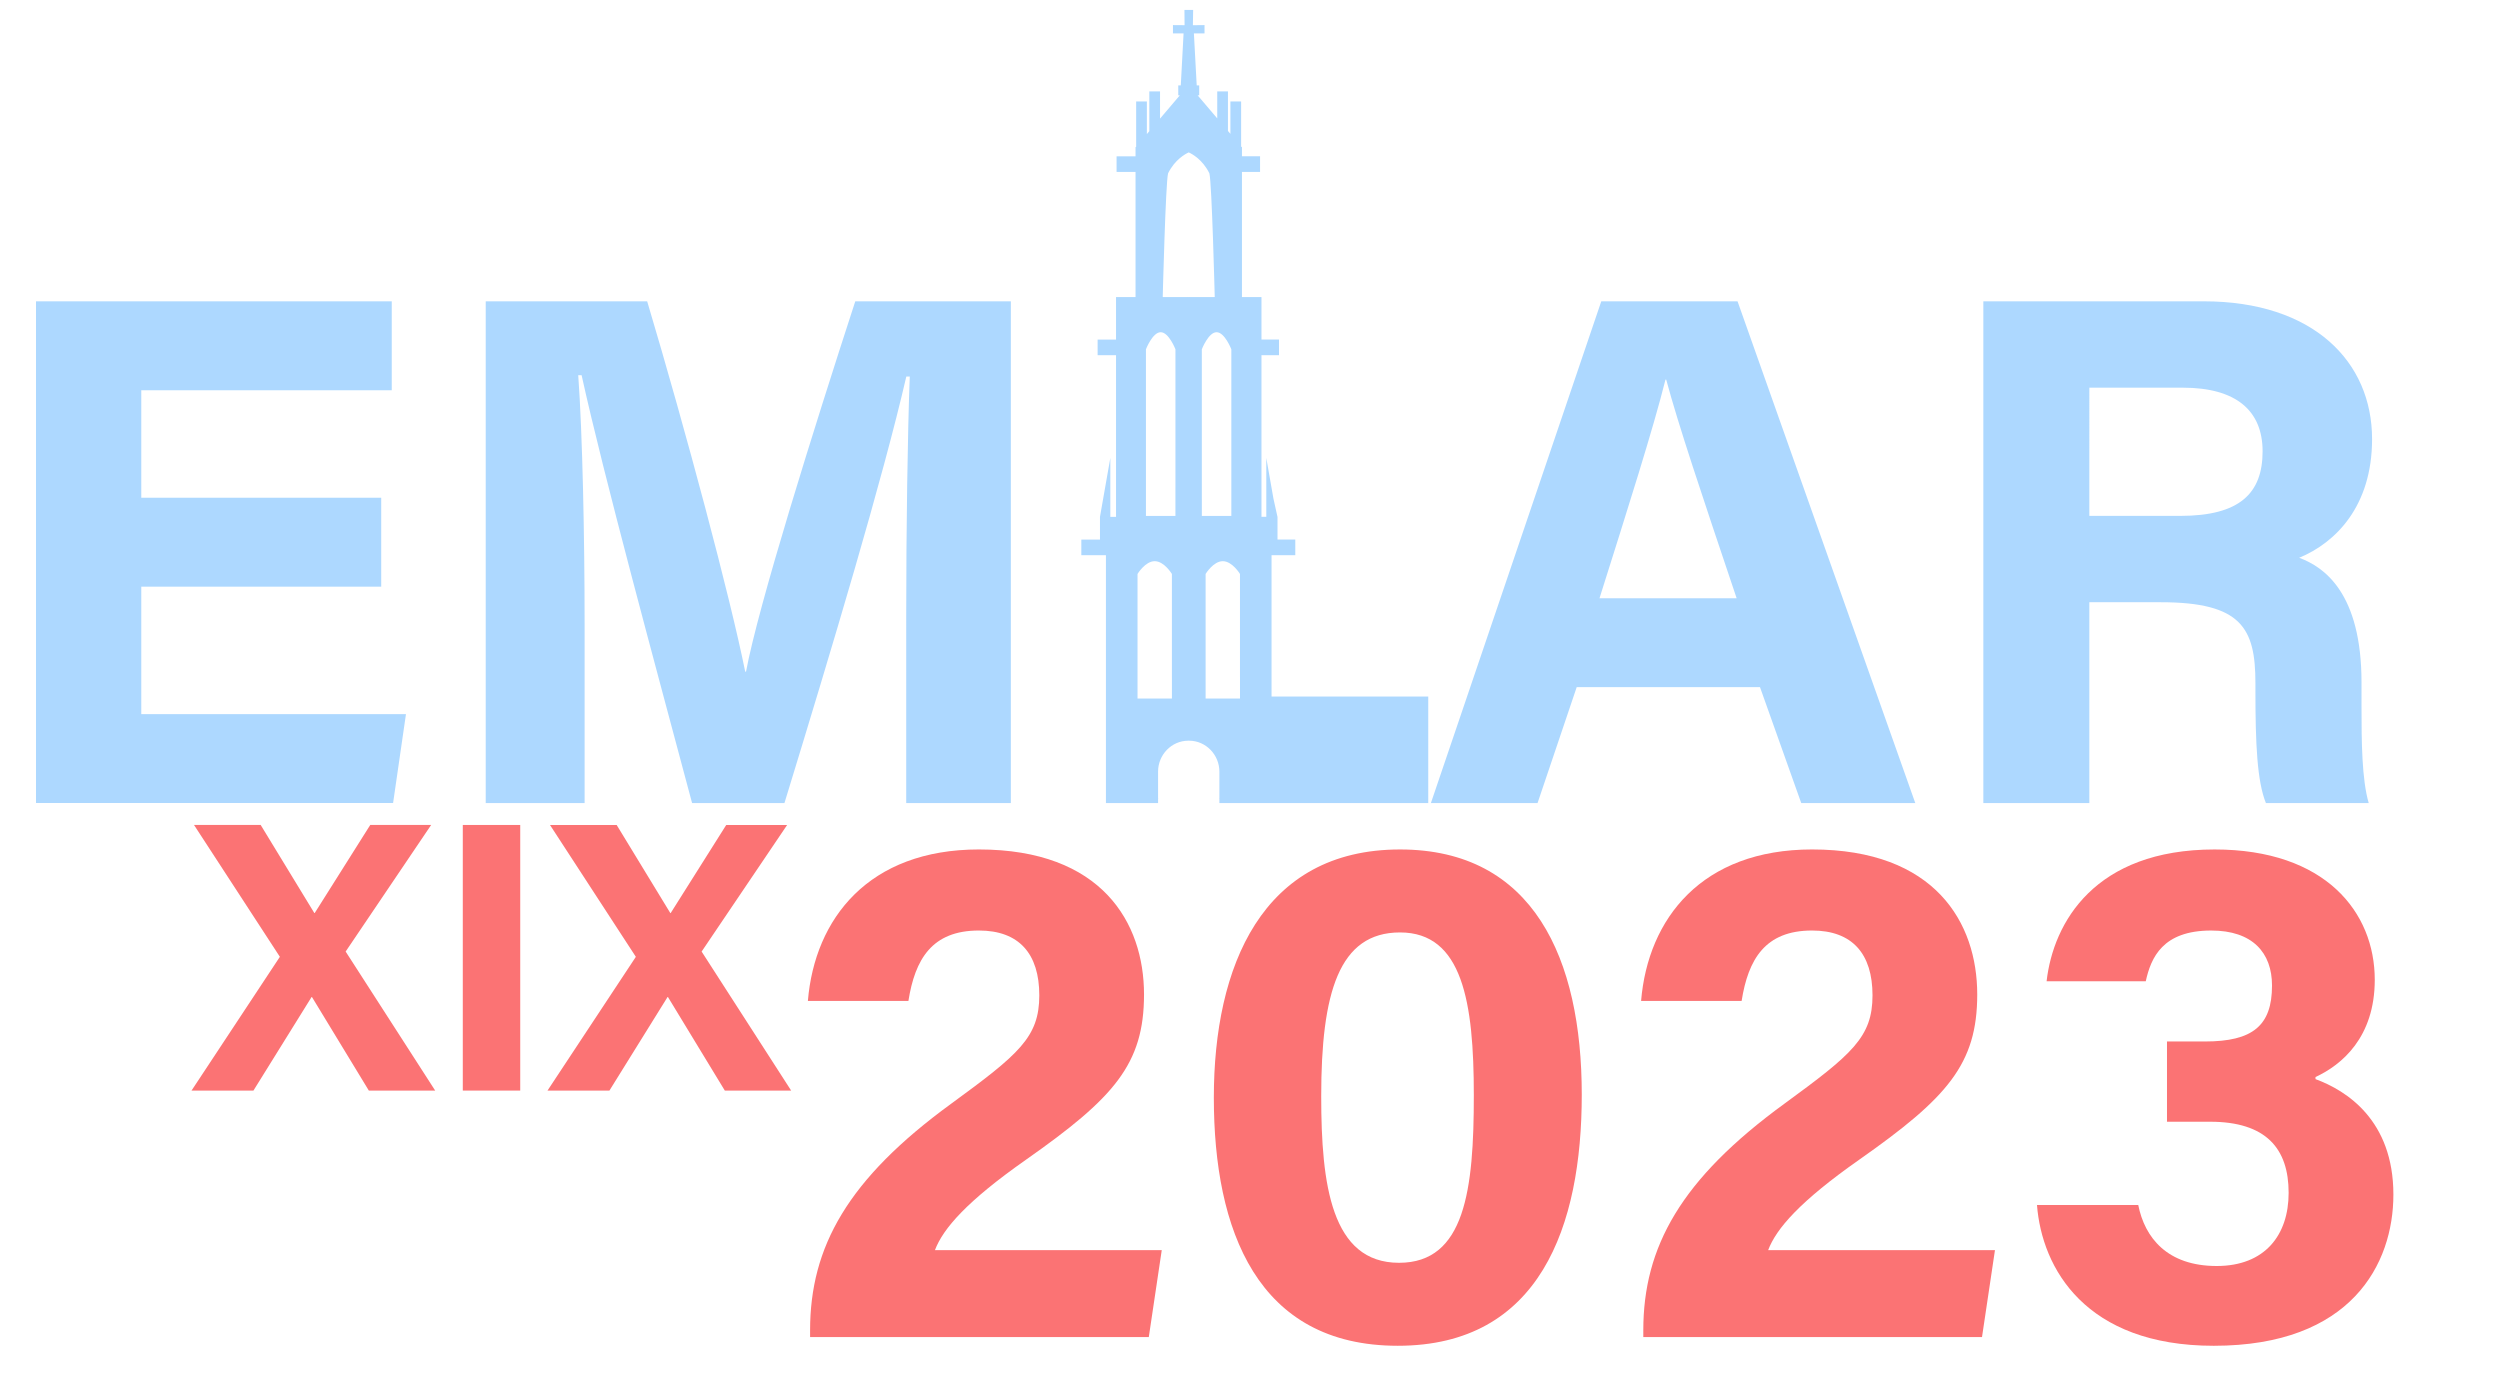
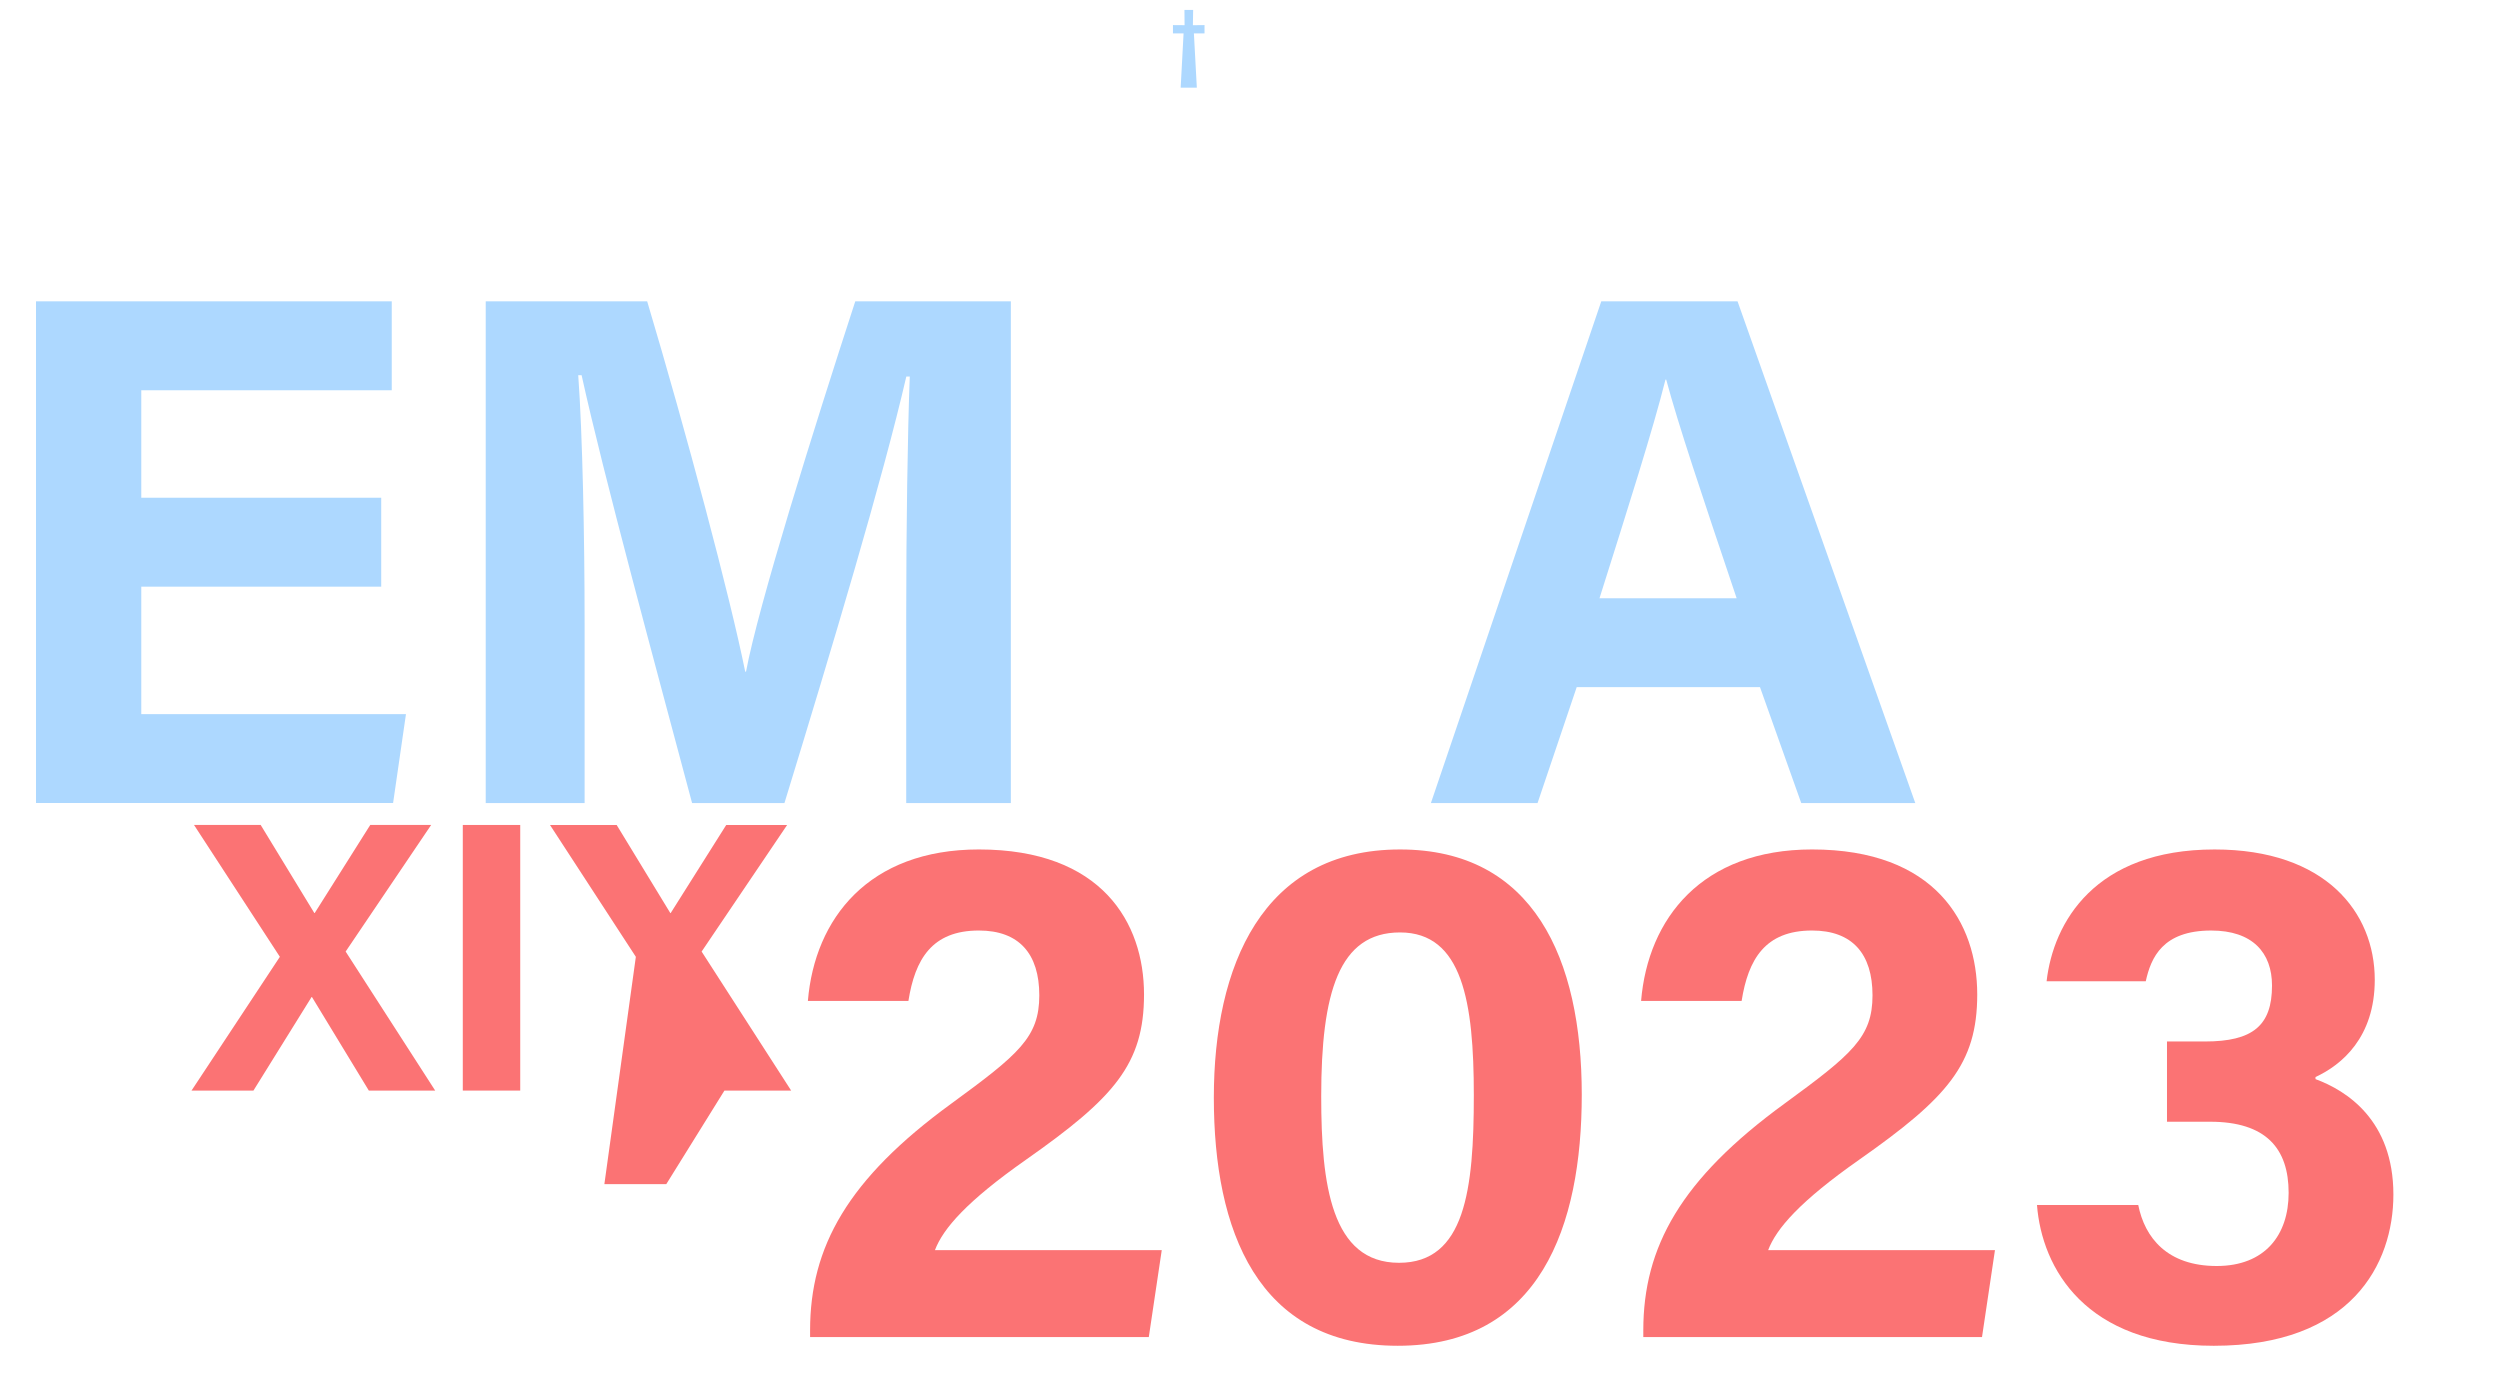
<svg xmlns="http://www.w3.org/2000/svg" version="1.1" id="_x32_020" x="0px" y="0px" viewBox="0 0 1891.18 1039.45" style="enable-background:new 0 0 1891.18 1039.45;" xml:space="preserve">
  <style type="text/css"> .st0{fill:#FB7374;} .st1{fill:#ADD8FF;} </style>
  <g>
    <g>
      <g>
        <path class="st0" d="M279.01,824.99l-43.02-70.77h-0.29l-43.98,70.77h-46.84l66.83-101.19l-64.94-99.74h50.43l40.58,66.62h0.29 l42.01-66.62h46.07l-64.68,95.76l67.74,105.18H279.01z" />
        <path class="st0" d="M393.54,624.06v200.93h-43.45V624.06H393.54z" />
-         <path class="st0" d="M548.3,824.99l-43.02-70.77h-0.29l-43.98,70.77h-46.84L481,723.81l-64.94-99.74h50.43l40.58,66.62h0.29 l42.01-66.62h46.07l-64.68,95.76l67.74,105.18H548.3z" />
+         <path class="st0" d="M548.3,824.99h-0.29l-43.98,70.77h-46.84L481,723.81l-64.94-99.74h50.43l40.58,66.62h0.29 l42.01-66.62h46.07l-64.68,95.76l67.74,105.18H548.3z" />
      </g>
    </g>
    <g>
      <g>
        <g>
          <path class="st1" d="M288.38,443.79H106.87v96.42H307.1l-9.74,67.26H27.23V227.94h269.12v67.26H106.87v81.32h181.51V443.79z" />
          <path class="st1" d="M685.53,465.11c0-64.76,1.04-137.36,2.69-180.26h-2.62c-17.84,77.43-55.79,203.87-92.18,322.63h-69.88 c-27.68-103.83-66.92-247.86-83.57-323.66h-2.55c3.24,44.53,4.82,122.63,4.82,187.72v135.94h-74.8V227.94h122.13 c29.59,99.17,62.76,223.56,74.16,280.14h0.62c9.29-49.88,50.99-182.89,82.64-280.14h117.7v379.54h-79.16V465.11z" />
          <path class="st1" d="M1192.73,519.81l-29.61,87.67h-80.68l128.88-379.54h103.08l134.45,379.54h-86.27l-31.2-87.67H1192.73z M1313.72,452.55c-26.95-80.1-44.12-131.27-53.28-165.38h-0.55c-9.36,37.42-28.32,96.96-49.91,165.38H1313.72z" />
-           <path class="st1" d="M1580.53,455.57v151.91h-80.19V227.94h166.77c82.75,0,127.3,45.58,127.3,104.2 c0,50.93-27.72,78.5-55.15,89.8c18.8,6.94,47.16,26.51,47.16,94.44v18.74c0,25.52,0.22,54.58,5.44,72.36h-77.77 c-6.67-16.52-7.93-44.92-7.93-85.22v-5.55c0-41.5-10.48-61.14-71.65-61.14H1580.53z M1580.53,390.25h68.8 c44.94,0,62.26-17.08,62.26-48.83c0-30.87-20.17-48.15-60.3-48.15h-70.76V390.25z" />
        </g>
      </g>
      <g>
        <g>
          <path class="st0" d="M612.81,1011.43v-5.04c0-63.07,28.36-114.38,106.78-171.5c51.13-37.36,66.61-50.29,66.61-81.93 c0-31.4-15.24-49.05-45.73-49.05c-35.49,0-48.28,21.73-53.28,53.26h-76.05c5.22-62.49,46.11-114.58,129.33-114.58 c93.09,0,124.95,55.43,124.95,109.69c0,52.76-22.7,78.26-89.38,125.07c-44.68,31.37-62.62,52-68.78,68.33h171.57l-9.8,65.75 H612.81z" />
          <path class="st0" d="M1196.56,828.05c0,99.6-31.65,189.99-139.2,189.99c-106.25,0-139.13-87.39-139.13-187.72 c0-99.29,36.47-187.72,140.78-187.72C1160.01,642.59,1196.56,725.21,1196.56,828.05z M999.46,829.41 c0,66.59,7.59,125.86,58.87,125.86c50.02,0,56.58-55.41,56.58-126.74c0-70.33-8.5-123.17-55.83-123.17 C1012.81,705.36,999.46,750.98,999.46,829.41z" />
          <path class="st0" d="M1243.11,1011.43v-5.04c0-63.07,28.36-114.38,106.78-171.5c51.13-37.36,66.61-50.29,66.61-81.93 c0-31.4-15.24-49.05-45.73-49.05c-35.49,0-48.28,21.73-53.28,53.26h-76.05c5.22-62.49,46.11-114.58,129.33-114.58 c93.09,0,124.95,55.43,124.95,109.69c0,52.76-22.7,78.26-89.38,125.07c-44.68,31.37-62.62,52-68.78,68.33h171.57l-9.8,65.75 H1243.11z" />
          <path class="st0" d="M1548.19,742.31c5.09-44.59,36.53-99.71,127.09-99.71c83.9,0,121.16,47.5,121.16,98.59 c0,43.62-25.04,64.39-44.83,73.55v1.59c23.51,8.65,58.92,31.11,58.92,87.35c0,52.38-31.75,114.37-135.87,114.37 c-97.03,0-130.04-58.56-133.74-106.52h76.6c4.93,24.77,21.99,46.17,59.33,46.17c36.52,0,54.44-23.42,54.44-55.35 c0-33.57-17.15-53.79-59.4-53.79h-32.62v-60.7h28.7c36.15,0,50.75-11.97,50.75-42.31c0-24.9-14.79-41.63-46.01-41.63 c-36.75,0-45.55,20.48-49.51,38.4H1548.19z" />
        </g>
      </g>
    </g>
  </g>
  <polygon class="st1" points="901.31,66.32 901.4,66.32 905.37,66.32 903.15,25.26 911.19,25.26 911.19,18.98 902.39,19.07 902.39,19.07 902.58,7.5 901.31,7.5 897.19,7.5 896,7.5 896.1,19.05 896.1,19.05 887.31,18.98 887.31,25.26 895.34,25.26 893.14,66.32 897.1,66.32 897.19,66.32 897.43,66.32 898,66.32 901.07,66.32 " />
-   <path class="st1" d="M961.89,526.9v-21.84v-38.54v-46.55h17.96v-11.81H966.4v-17.2h-0.03l-3.06-13.85l-5.39-30.68v44.53h-3.65 V268.68h13.26v-11.81h-13.26v-32.17h-14.76v-94.66h13.69v-11.81h-13.69v-7.01h-0.27l-0.37-0.44V76.75h-8.1v24.51l-1.86-2.18V69.16 h-8.1v20.4L906,72.14h1.17v-7.53l-9.02-0.04l0,0.04h-6.83v7.53h1.17l-14.96,17.59V69.16h-8.1v30.09l-1.86,2.18V76.75h-8.1v34.21 l-0.23,0.27H859v7.01h-14.34v11.81H859v94.66h-14.76v32.17h-13.92v11.81h13.92v122.28h-4.05h-0.26v-44.53l-7.83,44.53v17.2h-14.1 v11.81h18.61v46.55v38.54v21.84v10.46v70.12h39.44v-3.54h0.17c-0.04-0.1-0.17-0.19-0.17-0.28v-19.97 c0-12.69,10.11-23.33,22.81-23.39c0.13,0,0.26,0,0.38,0c0.13,0,0.26,0,0.38,0c12.7,0.07,22.81,10.71,22.81,23.4v19.96 c0,0.1-0.13,0.19-0.17,0.28h0.17v3.54h158V526.9H961.89z M886.52,512.32v6.44v9.66h-26.01v-9.66v-6.44v-78.14c0,0,5.82-9.66,13-9.66 s13,9.66,13,9.66V512.32z M889.18,368.76v8.61v12.92h-22.31v-12.92v-8.61V264.23c0,0,4.99-12.92,11.16-12.92 c6.16,0,11.16,12.92,11.16,12.92V368.76z M900.18,224.71v-0.2c0,0.11-0.08,0.2-0.2,0.2h-1.45c-0.11,0-0.2-0.08-0.2-0.2v0.2h-1.56 h-16.99c-0.11,0-0.2-0.08-0.2-0.2c0,0,2.18-86.22,4.04-93.37c5.12-10.45,13.18-14.75,15.63-15.85c2.44,1.1,10.5,5.4,15.63,15.85 c1.86,7.14,4.04,93.37,4.04,93.37c0,0.11-0.08,0.2-0.2,0.2h-16.99H900.18z M909.15,377.37v-8.61V264.23c0,0,4.99-12.92,11.16-12.92 s11.16,12.92,11.16,12.92v104.52v8.61v12.92h-22.31V377.37z M938.02,512.32v6.44v9.66h-26.01v-9.66v-6.44v-78.14 c0,0,5.82-9.66,13-9.66c7.18,0,13,9.66,13,9.66V512.32z" />
</svg>